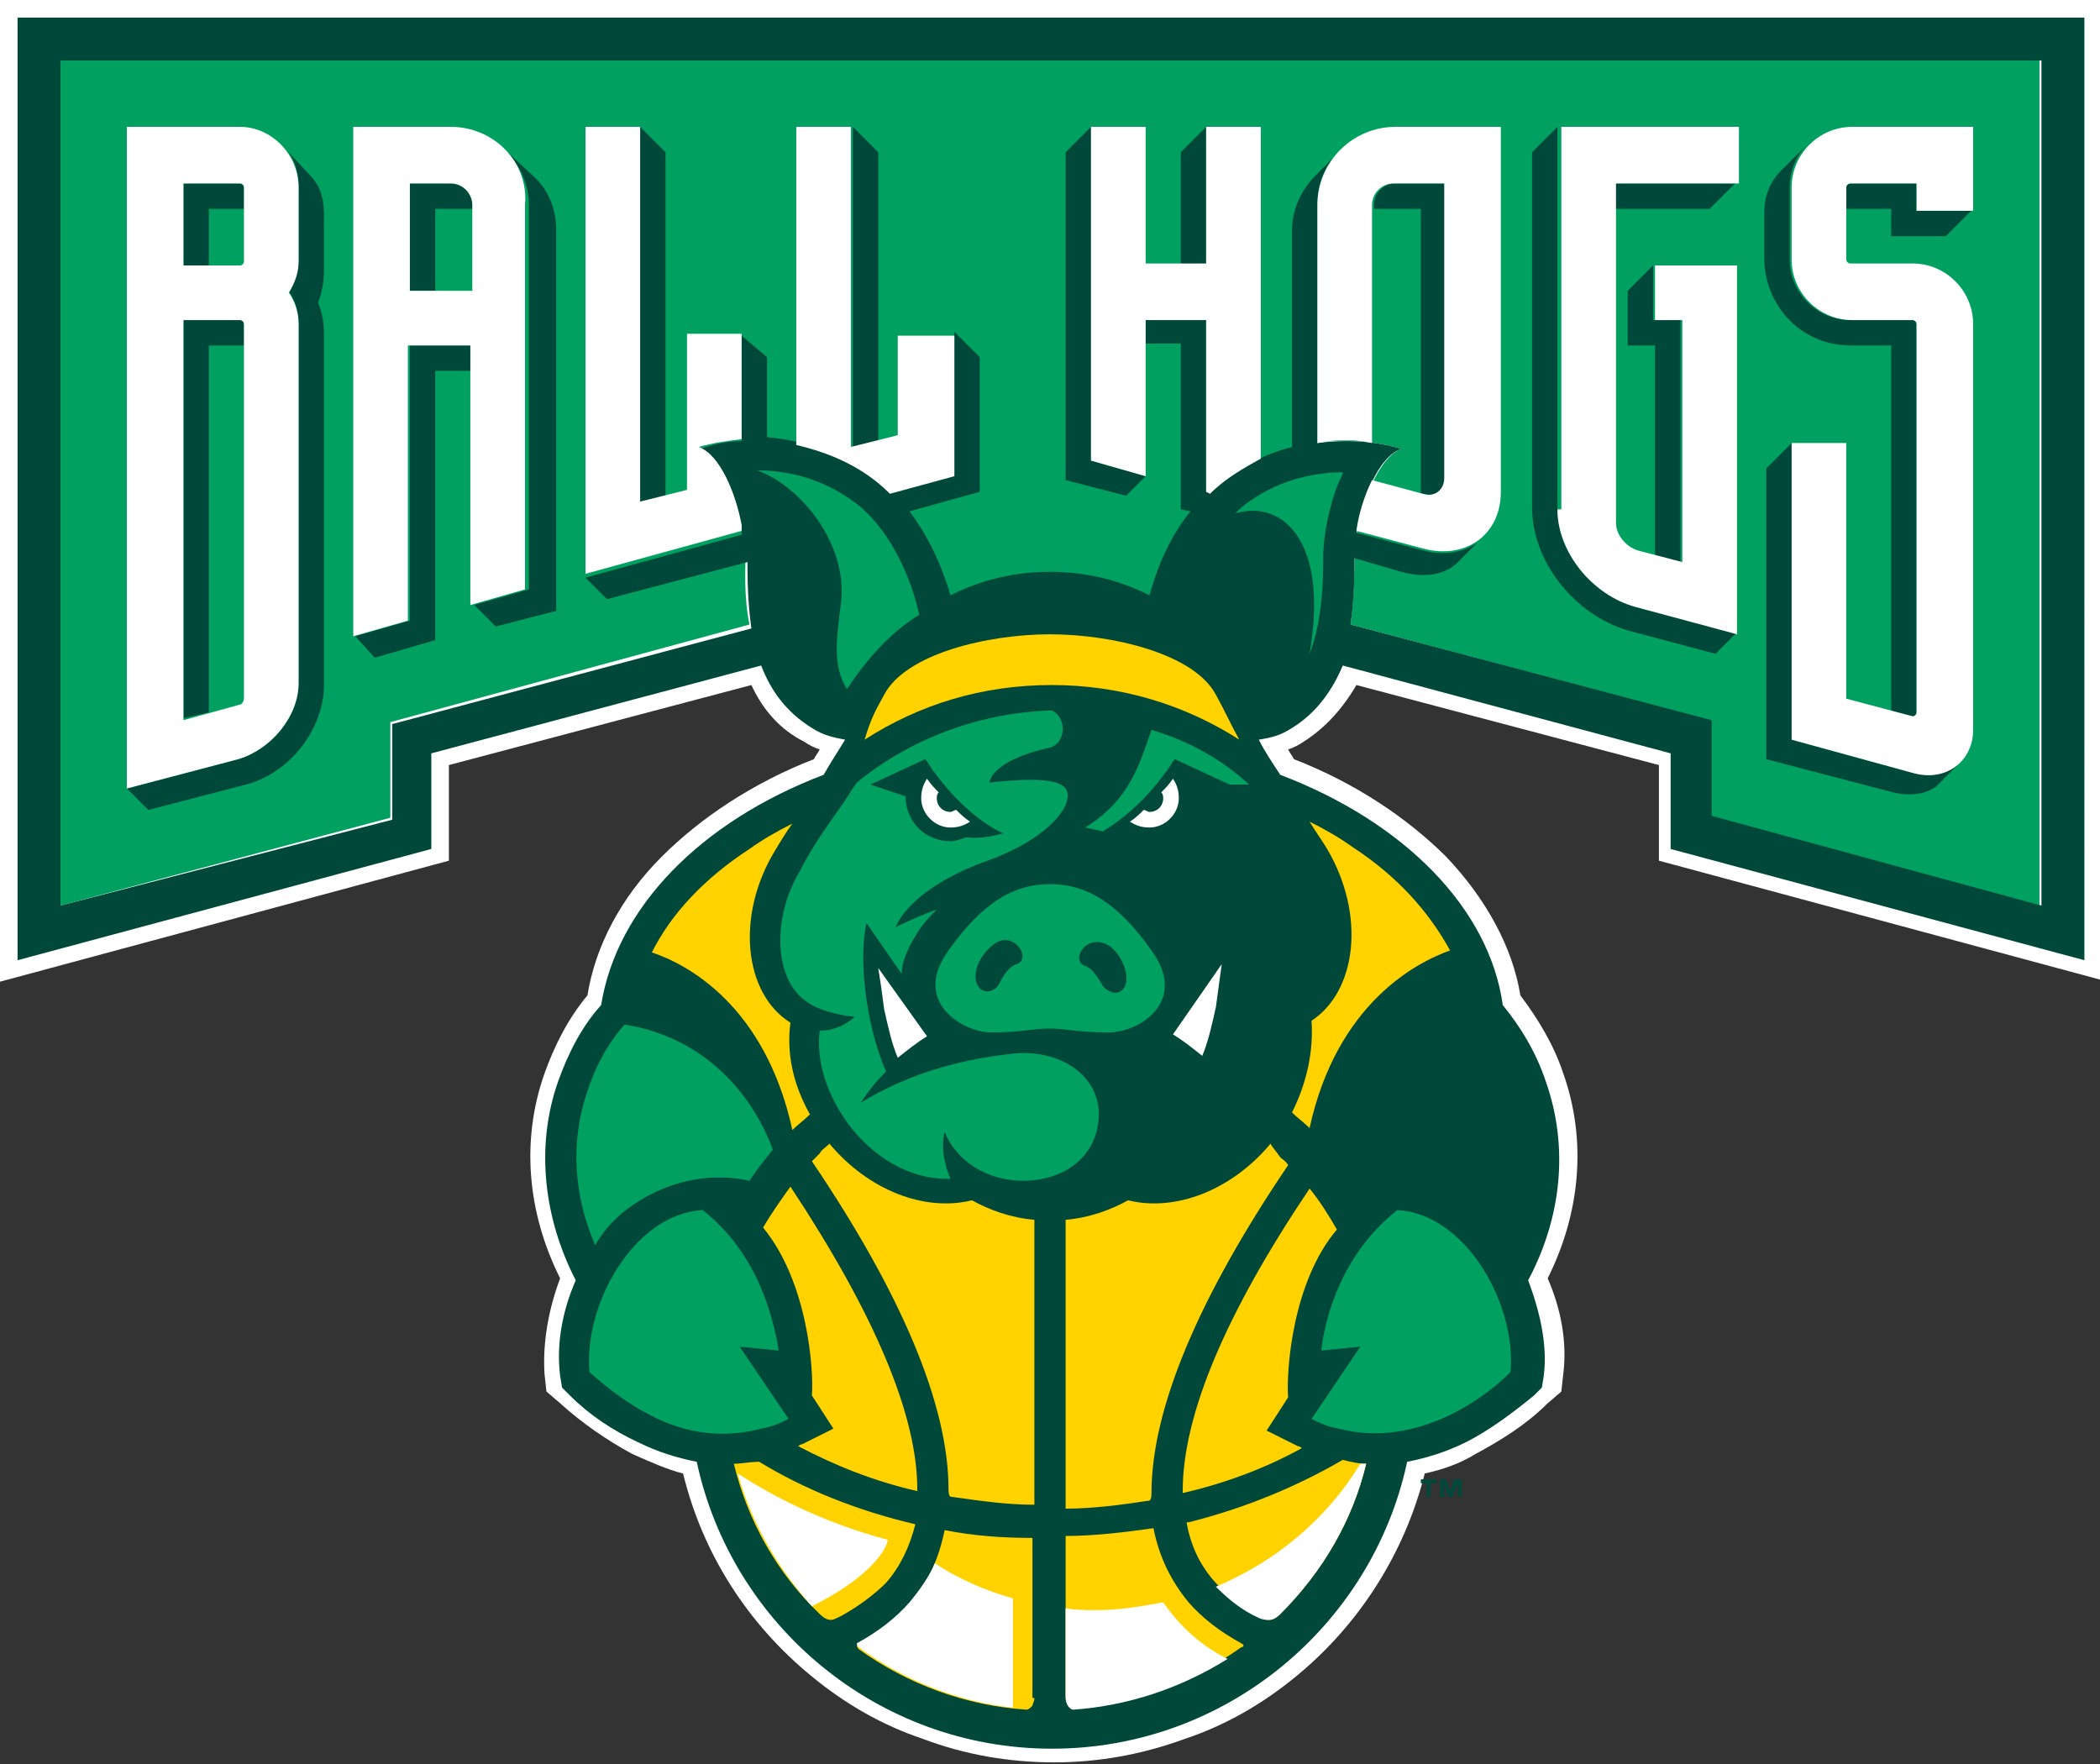
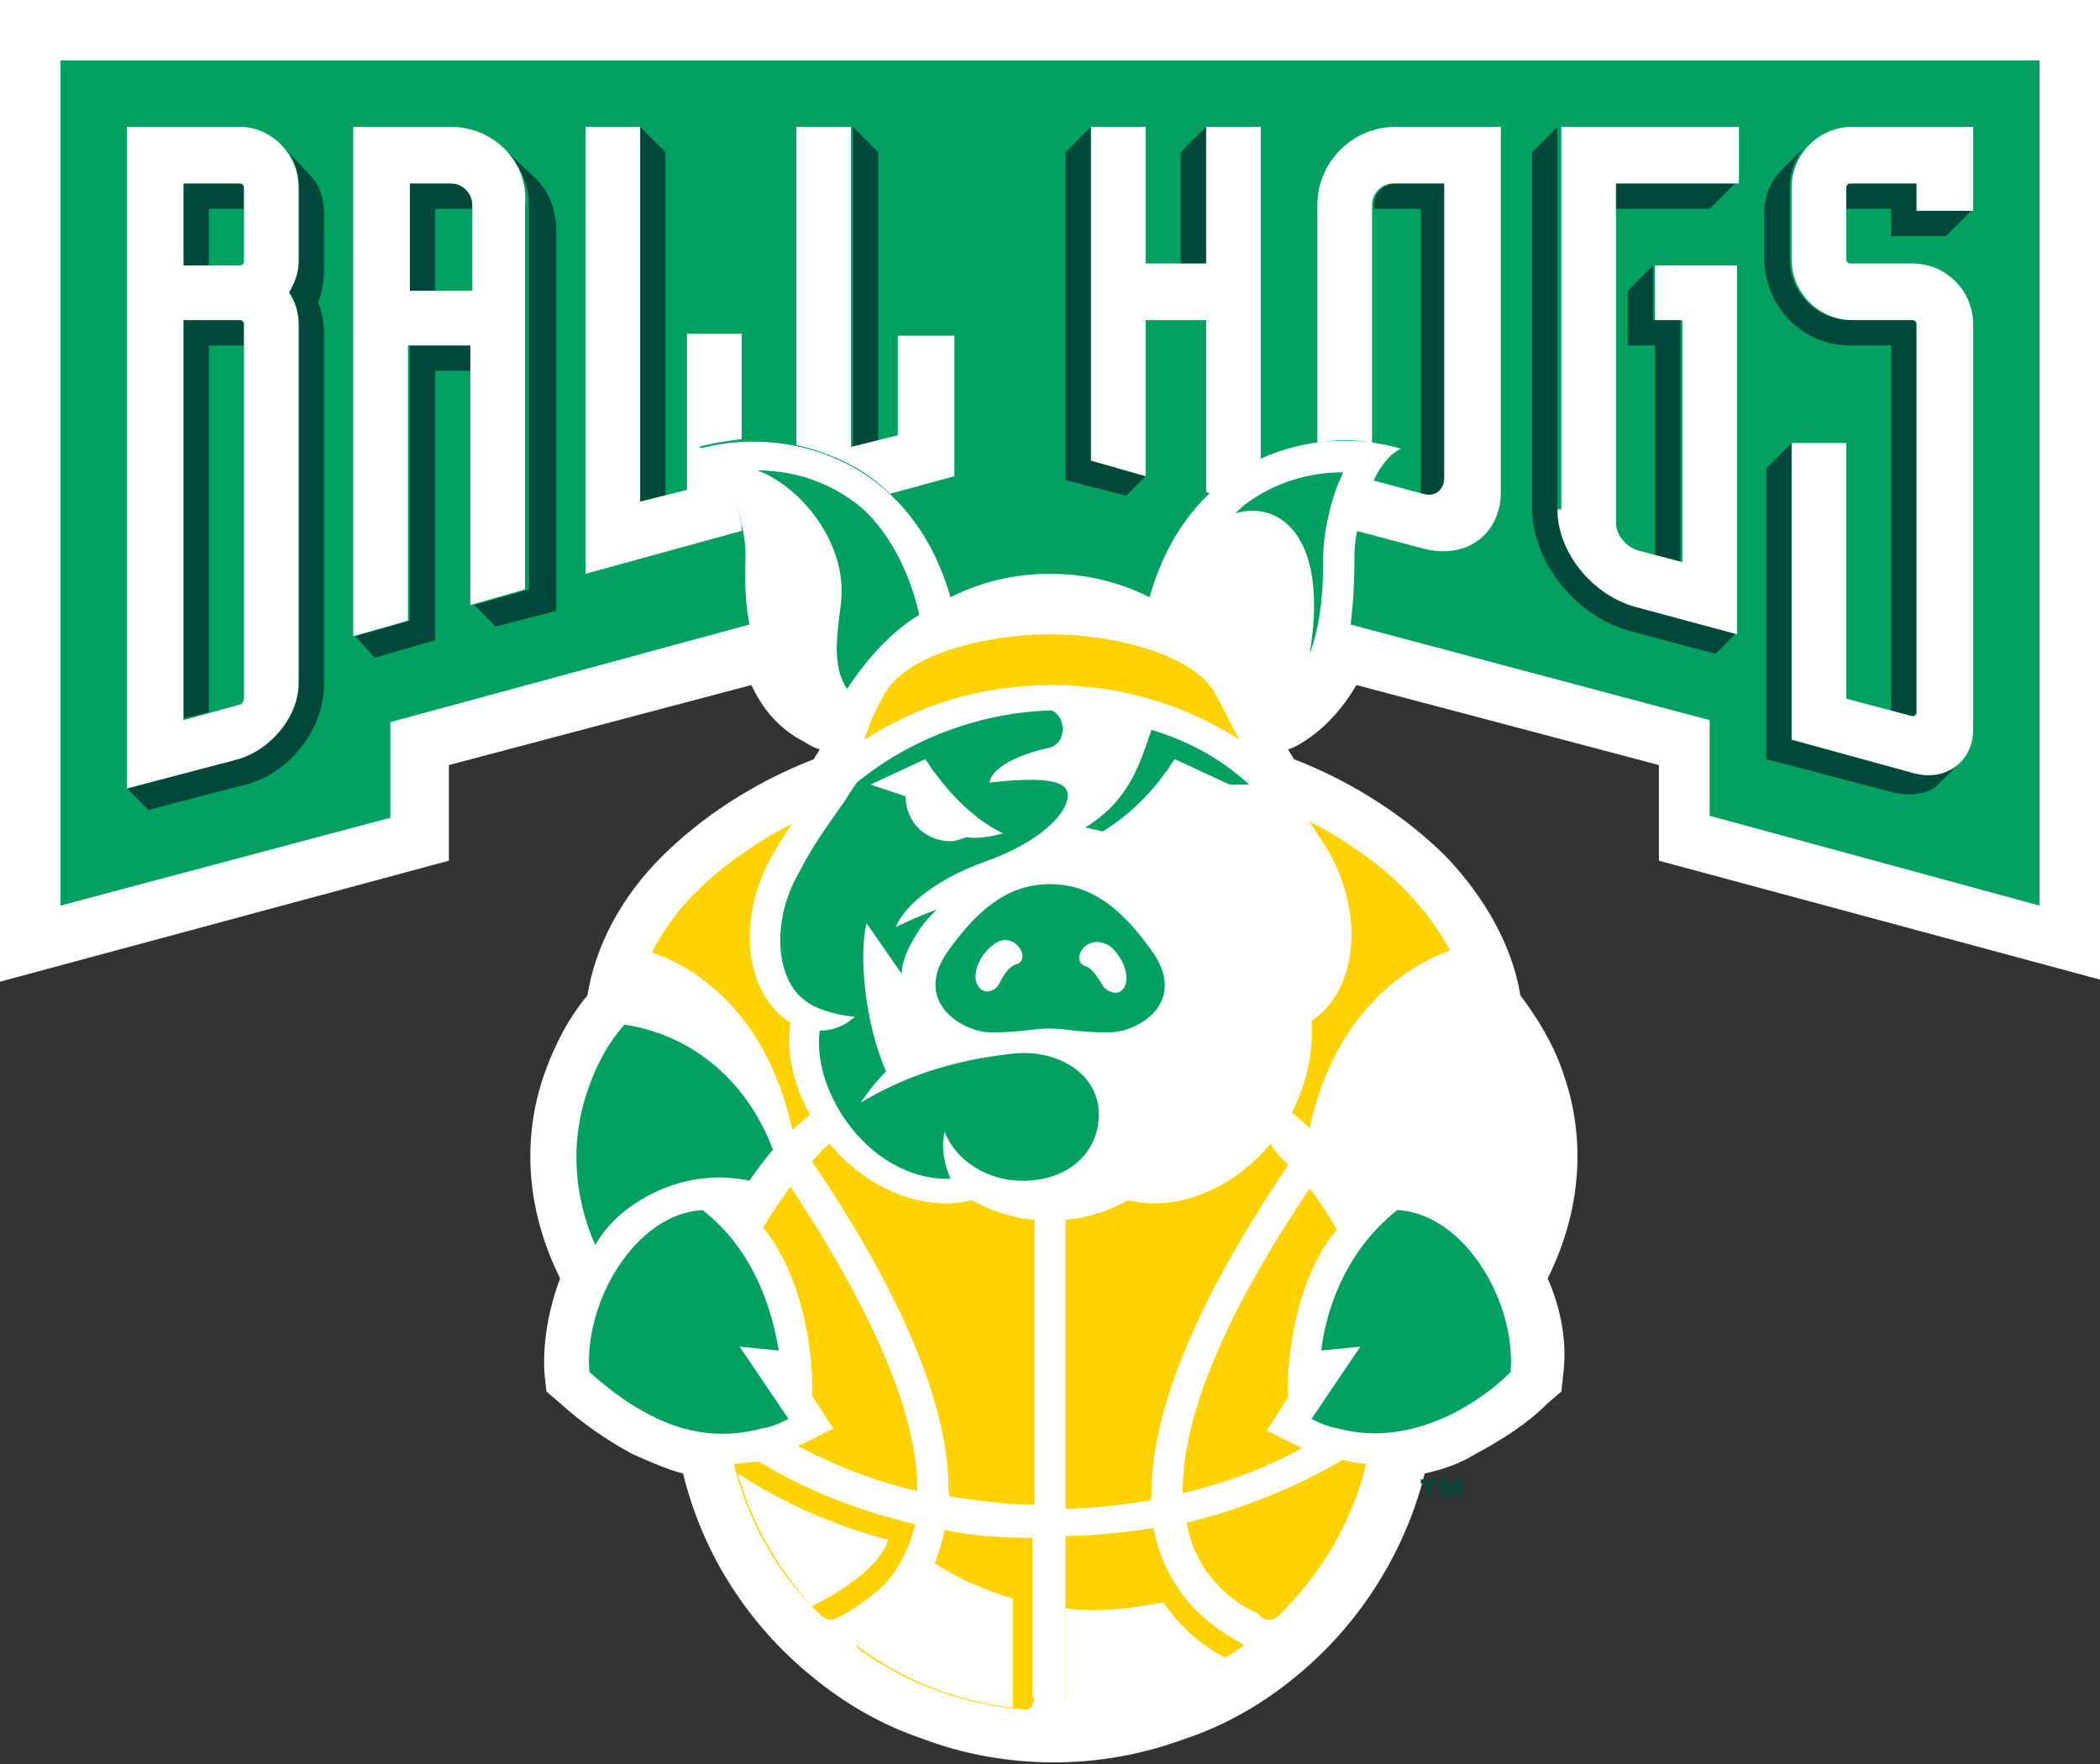
<svg xmlns="http://www.w3.org/2000/svg" id="Layer_1" x="0px" y="0px" viewBox="0 0 107.6 90.4" style="enable-background:new 0 0 107.6 90.4;" xml:space="preserve">
  <rect x="0" y="0" width="107.6" height="90.4" fill="#333333" stroke="none" />
  <style type="text/css"> .st0{fill:#D2AA41;} .st1{fill:#002B5C;} .st2{fill:#FFFFFF;} .st3{fill:#E31837;} .st4{fill:#231F20;} .st5{fill:url(#SVGID_1_);} .st6{fill:#D1A941;} .st7{fill:url(#SVGID_2_);} .st8{fill:#00002A;} .st9{fill:url(#SVGID_3_);} .st10{fill:#001846;} .st11{fill:#DCE5EB;} .st12{fill:#E21936;} .st13{fill:url(#SVGID_4_);} .st14{fill:url(#SVGID_5_);} .st15{fill:url(#SVGID_6_);} .st16{fill:url(#SVGID_7_);} .st17{fill:url(#SVGID_8_);} .st18{fill:#828E96;} .st19{fill:#9D0620;} .st20{fill:#022E61;} .st21{fill:#9C8C85;} .st22{fill:#FDFDFD;} .st23{fill:#F17636;} .st24{fill:#EF7636;} .st25{fill:#37246A;} .st26{fill:#FFC425;} .st27{fill:#00A160;} .st28{fill:#00483A;} .st29{fill:#FFD200;} .st30{fill:#B0B7BC;} .st31{fill:#652D89;} .st32{fill:#C4CED4;} .st33{fill:#0080C5;} .st34{fill:#00539B;} .st35{fill:#002D62;} .st36{fill:#D31245;} .st37{fill:#98002E;} </style>
  <g>
    <path class="st2" d="M0,0v50.3l23-6.2v-4.9l15.5-4.1c0.6,1.3,1.5,2.3,2.7,2.9c0.3,0.2,0.5,0.3,0.8,0.4c-0.1,0.2-0.2,0.3-0.3,0.5 c-3.1,1.2-5.8,3-7.8,5c-2.1,2.1-3.4,4.6-3.8,7.1c-1,1.2-1.7,2.6-2.2,4c-1.2,3.4-0.9,7.1,0.8,10.5c-0.6,1.6-0.9,3.3-0.8,4.9l0.1,0.9 l0.7,0.6c1.1,1,2.4,1.9,3.7,2.6c0.9,0.4,1.8,0.8,2.6,1c1,4.1,3.3,7.7,6.6,10.4c1.7,1.4,3.6,2.5,5.7,3.2c2.1,0.8,4.4,1.2,6.7,1.2h0 c2.3,0,4.5-0.4,6.7-1.2c2.1-0.7,4-1.8,5.7-3.2c3.3-2.7,5.6-6.4,6.6-10.4c0.9-0.2,1.8-0.5,2.6-1c1.3-0.7,2.6-1.5,3.7-2.6l0.7-0.6 l0.1-0.9c0.2-1.6-0.1-3.3-0.8-4.9c1.7-3.4,2-7.1,0.8-10.5c-0.5-1.5-1.3-2.8-2.2-4c-0.4-2.5-1.8-5-3.8-7.1c-2-2-4.7-3.8-7.8-5 c-0.1-0.2-0.2-0.3-0.3-0.5c0.3-0.1,0.5-0.2,0.8-0.4c1.1-0.7,2-1.7,2.7-2.9l15.5,4.1v4.9l23,6.2V0H0z" />
    <path class="st27" d="M104.5,46.4l0-43.3H3.1l0,43.3l16.9-4.5v-4.9L38.4,32c-0.3-1.5-0.2-2.9-0.2-3.6c0-1.6-1-5-2.4-5.4 c4.3-1.2,10.8,0.3,12.9,7.6c1.6-0.8,3.3-1.2,5.1-1.2c1.8,0,3.5,0.4,5.1,1.2c2.1-7.4,8.6-8.9,12.9-7.6c-1.4,0.5-2.4,3.9-2.4,5.4 c0,0.7,0,2.1-0.2,3.6l18.4,4.9v4.9L104.5,46.4z" />
    <g>
      <path class="st28" d="M98,39.6l-6.2-1.7V22.7L90.5,24v14.9l6.5,1.7c0.8,0.2,1.7,0.1,2.2-0.3l1.1-1.1C99.6,39.7,98.8,39.8,98,39.6z " />
      <polygon class="st28" points="55.9,6.5 54.6,7.8 54.6,24.6 57.7,25.4 58.7,24.4 55.9,23.6 " />
      <polygon class="st28" points="61.8,6.5 60.5,7.8 60.5,13.6 61.8,13.6 " />
      <polygon class="st28" points="45,7.8 43.7,6.5 43.7,22.9 45,22.6 " />
      <polygon class="st28" points="34.1,7.8 32.8,6.5 32.8,25.8 34.1,25.5 " />
      <path class="st28" d="M22.3,10.7h1.9v-0.2c0-0.6-0.5-1.1-1.1-1.1H21v5.5h1.3V10.7z" />
      <polygon class="st28" points="24.3,17.7 21,17.7 21,31.8 18.2,32.6 19.2,33.7 22.3,32.8 22.3,19 24.3,19 " />
      <path class="st28" d="M10.7,17.7h1.8v-1.1c0-0.1-0.1-0.2-0.2-0.2H9.4v20.4l1.3-0.3V17.7z" />
      <path class="st28" d="M10.7,10.7h1.8V9.6c0-0.1-0.1-0.2-0.2-0.2H9.4v4.2h1.3V10.7z" />
      <path class="st28" d="M14.6,7.6c0.5,0.5,0.7,1.2,0.7,2v3.7c0,0.6-0.2,1.2-0.5,1.6c0.3,0.5,0.5,1,0.5,1.6V35c0,1.7-1.4,3.4-3.1,3.9 l-5.7,1.5l1.1,1.1l5-1.3c2.3-0.6,4-2.9,4-5.1V17.1c0-0.6-0.1-1.1-0.3-1.6c0.2-0.5,0.3-1.1,0.3-1.6v-2.3c0-0.7,0.1-1.8-0.7-2.6 L14.6,7.6z" />
      <path class="st28" d="M25.9,7.7c0.7,0.7,1.2,1.7,1.2,2.8v19.7L24.3,31l1.1,1.1l3.1-0.8V11.8c0-1.1-0.4-2.1-1.2-2.8L25.9,7.7z" />
      <path class="st28" d="M96.9,12.1h2.8l1.3-1.3h-2.8V9.4h-3.4c-0.1,0-0.2,0.1-0.2,0.2v1.1h2.3V12.1z" />
      <polygon class="st28" points="82.6,10.7 87.6,10.7 88.9,9.4 82.6,9.4 " />
      <polygon class="st28" points="83.4,14.9 83.4,17.7 84.8,17.7 84.8,28.5 86.1,28.9 86.1,16.4 84.7,16.4 84.7,13.6 " />
      <path class="st28" d="M72.8,25.3l0.2,0c0.6,0.2,1.1-0.2,1.1-0.8V9.4h-2.6c-0.6,0-1.1,0.5-1.1,1.1v0.2h2.4V25.3z" />
      <path class="st28" d="M79.8,26.1V6.5l-1.3,1.3v18.2c0,2.8,2.2,5.5,4.9,6.3l4.5,1.2l1.1-1.1l-5.2-1.4 C81.5,30.5,79.8,28.2,79.8,26.1z" />
      <path class="st28" d="M94.8,17.7h2.1v18.8l1.1,0.3c0.1,0,0.2,0,0.2-0.2V16.6c0-0.1-0.1-0.2-0.2-0.2h-3.2c-1.7,0-3.1-1.4-3.1-3.1 V9.6c0-0.8,0.3-1.6,0.9-2.2l-1.3,1.3c-0.6,0.6-0.9,1.3-0.9,2.2v2.5C90.5,15.8,92.4,17.7,94.8,17.7z" />
    </g>
-     <path class="st28" d="M0.9,0.9v48.3l21.2-5.7v-4.9L39,34.1c0.5,1.3,1.3,2.4,2.6,3.2c0.6,0.4,1.2,0.5,1.7,0.6 c-0.3,0.5-0.7,1.1-1.1,1.8c-6.3,2.4-10.6,6.8-11.4,11.8c-1,1.1-1.7,2.5-2.2,3.9c-1.2,3.4-0.7,7.1,0.9,10.2c-0.7,1.6-1,3.3-0.8,4.9 l0.1,0.6l0.4,0.4c1,1,2.2,1.8,3.5,2.4c1,0.5,2,0.8,3,1c1.8,8.4,9.3,14.7,18.2,14.7c8.9,0,16.4-6.3,18.2-14.7c1-0.2,2-0.5,3-1 c1.2-0.6,2.4-1.5,3.5-2.4l0.4-0.4l0.1-0.6c0.2-1.6-0.2-3.3-0.8-4.9c1.7-3.2,2.1-6.8,0.9-10.2c-0.5-1.5-1.3-2.8-2.2-3.9 c-0.7-5-5.1-9.4-11.4-11.8c-0.4-0.6-0.8-1.2-1.1-1.8c0.6-0.1,1.1-0.2,1.7-0.6c1.3-0.8,2.1-2,2.6-3.2l16.8,4.5v4.9l21.2,5.7V0.9H0.9 z M87.7,41.8v-4.9L69.2,32c0.2-1.4,0.2-2.6,0.2-3.4l2.4,0.7c1.1,0.3,2.1,0.2,2.8-0.4l1.1-1.1c-0.7,0.5-1.7,0.7-2.8,0.4l-3.4-0.9 c0.3-1.7,1.1-3.9,2.3-4.3c-1.3-0.4-2.8-0.5-4.3-0.3V10.5c0-1.1,0.4-2.1,1.2-2.8L67.4,9c-0.7,0.7-1.2,1.7-1.2,2.8l0,11.1 c-1.5,0.4-2.9,1.1-4.2,2.3l-0.2-0.1v-8.8h-3.1v1.3h1.8v8.5l0.5,0.1c-0.9,1.1-1.6,2.5-2.1,4.3c-1.6-0.8-3.3-1.2-5.1-1.2 c-1.8,0-3.5,0.4-5.1,1.2c-0.5-1.7-1.2-3.1-2.1-4.3l3.6-1v-6.9l-1.3-1.3v7.2l-3.3,0.9c-1.8-1.7-4.1-2.5-6.3-2.7v-4.1L38,17.2v5.4 c-0.8,0-1.5,0.2-2.2,0.4c1.1,0.3,1.9,2.3,2.2,4v0.4l-8,2.2l1.1,1.1l7.2-1.9c0,0.7,0,2,0.2,3.4l-18.4,4.9v4.9L3.1,46.4l0-43.3h101.5 l0,43.3L87.7,41.8z" />
    <g>
      <polygon class="st28" points="72.8,76 73.1,76 73.1,76.7 73.3,76.7 73.3,76 73.6,76 73.6,75.8 72.8,75.8 " />
      <polygon class="st28" points="74.5,75.8 74.3,76.4 74.3,76.4 74.1,75.8 73.8,75.8 73.8,76.7 74,76.7 74,76 74,76 74.2,76.7 74.4,76.7 74.7,76 74.7,76 74.7,76.7 74.9,76.7 74.9,75.8 " />
    </g>
    <path class="st29" d="M62.3,35.6c-1.1-2.1-5.3-3.1-8.5-3.1s-7.4,1-8.5,3.1c-0.5,0.9-0.7,1.3-1,2.3c2.8-1.8,6-2.8,9.6-2.8 c3.5,0,6.8,1,9.6,2.8C63,37,62.8,36.5,62.3,35.6z" />
    <path class="st29" d="M40.5,52.4c-2.4-1.5-2.8-5.5-0.8-8.8c0.3-0.5,0.6-1,0.9-1.4c-0.8,0.4-1.5,0.8-2.2,1.3c-2.3,1.5-4,3.3-5,5.3 c1.8,0.6,5.8,2.7,7.2,9.1c0.3-0.3,0.6-0.5,0.9-0.8C40.6,55.5,40.3,53.9,40.5,52.4z" />
    <path class="st29" d="M69.3,43.4c-0.7-0.5-1.4-0.9-2.2-1.3c0.3,0.5,0.6,0.9,0.9,1.4c2,3.4,1.5,7.3-0.8,8.8c0.1,1.5-0.2,3.1-1,4.7 c0.3,0.3,0.6,0.5,0.9,0.8c1.4-6.4,5.5-8.5,7.2-9.1C73.2,46.7,71.6,44.9,69.3,43.4z" />
    <g>
      <path class="st29" d="M40.5,60.8c-0.5,0.7-1,1.4-1.4,2.1c2.3,2.8,2.6,7.3,2.5,8.6l1.1,1.7l-1.6,0.8c-0.1,0-0.2,0.1-0.2,0.1 c1.9,1,3.9,1.8,6.1,2.3c0,0,0-0.1,0-0.1C47,72.5,44.8,67.3,40.5,60.8z" />
      <path class="st29" d="M46.9,78.1C46.9,78.1,46.8,78,46.9,78.1c-3-0.7-5.7-1.8-8-3.2C38.4,74.9,38,75,37.6,75 c0.7,2.9,2.2,5.6,4.4,7.7c0.3,0.3,0.5,0.3,0.6,0.3c0.1,0,0.3-0.1,0.5-0.2c0.9-0.5,1.7-1.1,2.3-1.7C46.1,80.3,46.6,79.3,46.9,78.1 C46.9,78.1,46.9,78.1,46.9,78.1z" />
      <path class="st29" d="M53,87c0,0.2-0.1,0.3-0.1,0.4c-0.1,0.1-0.2,0.2-0.3,0.2l0,0c-3.1-0.2-6.1-1.3-8.6-3.1 c-0.1-0.1-0.1-0.2-0.1-0.2c0,0,0,0,0,0c1.1-0.5,2-1.2,2.7-2.1c0.9-1,1.5-2.3,1.8-3.8c0,0,0,0,0,0c0,0,0,0,0,0 c1.5,0.3,3,0.4,4.5,0.4c0,0,0,0,0,0c0,0,0,0,0,0.1V87z" />
      <path class="st29" d="M49.8,61.5c-2.4,0.6-5.3-0.5-7.3-2.9c-0.2,0.2-0.4,0.3-0.5,0.5c-0.1,0.1-0.3,0.3-0.4,0.4 c4.6,6.8,7,12.5,7,16.8c0,0.4,0.1,0.4,0.2,0.4c1.4,0.2,2.8,0.4,4.2,0.4l0,0c0,0,0,0,0,0c0,0,0,0,0-0.1V62.5 C51.8,62.4,50.7,62,49.8,61.5z" />
      <path class="st29" d="M65.1,58.6c-2,2.4-4.9,3.5-7.3,2.9c-0.9,0.5-2,0.9-3.2,1v14.7c0,0,0,0,0,0.1c0,0,0,0,0,0l0,0 c1.4,0,2.9-0.2,4.2-0.4c0.1,0,0.2,0,0.2-0.4c0-4.3,2.4-10,7-16.8c-0.1-0.2-0.3-0.3-0.4-0.4C65.4,59,65.2,58.8,65.1,58.6z" />
      <path class="st29" d="M63.6,84.4c-2.5,1.8-5.5,2.9-8.6,3.1l0,0c-0.2,0-0.4-0.3-0.4-0.6v-8.1c0,0,0,0,0-0.1c0,0,0,0,0,0 c1.5,0,3.1-0.2,4.5-0.4c0,0,0,0,0,0c0,0,0,0,0,0c0.3,1.5,0.9,2.7,1.8,3.8c0.7,0.8,1.6,1.5,2.7,2.1c0,0,0,0,0,0 C63.8,84.3,63.7,84.4,63.6,84.4z" />
      <path class="st29" d="M68.8,74.8c-2.4,1.4-5.1,2.5-7.9,3.2c-0.1,0-0.1,0-0.1,0c0,0,0,0,0,0c0.2,1.2,0.7,2.2,1.4,3 c0.6,0.7,1.4,1.3,2.3,1.7C64.7,83,64.9,83,65,83c0.1,0,0.3,0,0.6-0.3c2.2-2.2,3.7-4.8,4.4-7.7C69.6,75,69.2,74.9,68.8,74.8z" />
      <path class="st29" d="M66.5,74.1l-1.6-0.8l1.1-1.7c-0.1-1.3,0.2-5.9,2.5-8.6c-0.4-0.7-0.9-1.5-1.4-2.1c-4.3,6.4-6.5,11.6-6.5,15.5 c0,0,0,0.1,0,0.1c2.2-0.5,4.3-1.3,6.1-2.3C66.7,74.2,66.6,74.1,66.5,74.1z" />
      <g>
        <g>
          <path class="st2" d="M59.6,82.1c-1.1,0.2-2.2,0.4-3.4,0.4c-0.5,0-1.1,0-1.6-0.1V87c0,0.3,0.2,0.6,0.4,0.6l0,0 c2.8-0.2,5.5-1.1,7.9-2.6C61.3,84.2,60.3,83.1,59.6,82.1z" />
          <path class="st2" d="M46.6,82.1c-0.7,0.8-1.6,1.5-2.7,2.1c0,0,0,0,0,0c0,0,0,0.1,0.1,0.2c2.3,1.7,5.1,2.8,7.9,3.1v-5.6 c-1.4-0.4-2.8-1-4-1.8C47.6,80.8,47.1,81.5,46.6,82.1z" />
-           <path class="st2" d="M69.7,75c-1.7,2.8-4.3,5-7.4,6.3c0.6,0.6,1.3,1.2,2.2,1.6C64.7,83,64.9,83,65,83c0.1,0,0.3,0,0.6-0.3 c2.2-2.2,3.7-4.8,4.4-7.7C69.9,75,69.8,75,69.7,75z" />
          <path class="st2" d="M45.5,78.9c-3.4-0.9-6-2.3-7.7-3.4c0.7,2.5,2,4.8,3.8,6.8C44.2,81,45.3,79.7,45.5,78.9z" />
        </g>
      </g>
    </g>
    <g>
      <g>
        <g>
          <path class="st2" d="M23.1,6.5h-5v26.1l2.8-0.8V17.7h3.2V31l2.8-0.8V10.5C27.1,8.3,25.3,6.5,23.1,6.5z M24.3,14.9H21V9.4h2.1 c0.6,0,1.1,0.5,1.1,1.1V14.9z" />
          <path class="st2" d="M45.6,25.3l3.3-0.9v-7.2H46v5.1l-2.4,0.6V6.5h-2.8v16.3C42.5,23.2,44.2,23.9,45.6,25.3z" />
          <path class="st2" d="M38,26.9c-0.3-1.6-1.1-3.6-2.2-4c0.7-0.2,1.4-0.3,2.2-0.4v-5.4h-2.8v8l-2.4,0.6V6.5h-2.8v22.9l8-2.2V26.9z" />
          <path class="st2" d="M12.3,6.5H6.5v33.9l5.7-1.5c1.7-0.5,3.1-2.2,3.1-3.9V16.6c0-0.6-0.2-1.2-0.5-1.6c0.3-0.5,0.5-1,0.5-1.6V9.6 C15.3,7.9,13.9,6.5,12.3,6.5z M12.5,35.8c0,0.1-0.1,0.3-0.2,0.3l-2.9,0.8V16.4h2.9c0.1,0,0.2,0.1,0.2,0.2V35.8z M12.5,13.4 c0,0.1-0.1,0.2-0.2,0.2H9.4V9.4h2.9c0.1,0,0.2,0.1,0.2,0.2V13.4z" />
          <path class="st2" d="M58.7,16.4h3.1v8.8l0.2,0.1c0.8-0.8,1.7-1.3,2.6-1.8v-17h-2.8v7h-3.1v-7h-2.8v17.1l2.8,0.8V16.4z" />
          <path class="st2" d="M79.8,26.1c0,2.2,1.8,4.4,4,5l5.2,1.4V13.6h-4.2v2.8h1.4v12.4l-2.3-0.6c-0.6-0.2-1.1-0.8-1.1-1.4V9.4h6.3 V6.5h-9.1V26.1z" />
          <path class="st2" d="M70.3,22.7V10.5c0-0.6,0.5-1.1,1.1-1.1h2.6v15.1c0,0.6-0.5,1-1.1,0.8l-2.6-0.7c-0.4,0.8-0.7,1.8-0.8,2.6 l3.4,0.9c2.2,0.6,4-0.7,4-2.9V6.5h-5.4c-2.2,0-4,1.8-4,4v12.2C68.5,22.5,69.4,22.5,70.3,22.7z" />
          <path class="st2" d="M101.1,10.8V6.5h-6.2c-1.7,0-3.1,1.4-3.1,3.1v3.7c0,1.7,1.4,3.1,3.1,3.1H98c0.1,0,0.2,0.1,0.2,0.2v19.9 c0,0.1-0.1,0.2-0.2,0.2l-3.4-0.9V22.7h-2.8v15.2l6.2,1.7c1.7,0.5,3.1-0.6,3.1-2.2V16.6c0-1.7-1.4-3.1-3.1-3.1h-3.2 c-0.1,0-0.2-0.1-0.2-0.2V9.6c0-0.1,0.1-0.2,0.2-0.2h3.4v1.4H101.1z" />
        </g>
      </g>
    </g>
    <path class="st27" d="M43.1,30.8c-0.2,1.7-0.5,3.3,0.3,4.5c1.2-1.8,2.4-3,3.7-3.8c-0.6-2.7-2-4.9-3.5-5.9c-1.7-1.2-3.5-1.5-4.8-1.5 C41,24.9,43.4,27.8,43.1,30.8z" />
    <g>
      <path class="st27" d="M51.8,54L51.8,54c-2.8,0.3-5.4,1.1-7.7,2.5c0.4-0.6,0.8-1.1,1.3-1.6c-1.1-2.5-1.4-6-1-7.6l1.8,2.6 c0-0.6,0.3-1.3,0.8-2.1c0.3-0.5,0.7-0.9,1-1.2c-1.1,0.4-2.1,0.9-2.1,0.9c0.3-0.8,1.6-2.3,4.7-3.4c3.3-1.2,4.5-3,4-3.7 c-0.3-0.4-1.3-0.6-3.9-0.3c0,0,0-1.1,3.1-1.8c0.8-0.2,0.9-1.5,0.1-1.9c-3.6,0.1-7.2,1.4-10,3.7c-0.3,0.4-0.5,0.8-0.8,1.2 c-0.7,1-1.5,2.1-2.1,3.3c-1.5,2.5-1.3,5.6,0.3,6.7c0.5,0.4,1.5,0.7,2.5,0.8c-0.9,0.8-1.8,0.7-1.8,0.7c-0.2,1.6,0.4,3.3,1.4,4.7 c1.3,1.8,3.2,2.9,5.1,2.9c0.1,0,0.1,0,0.2,0c-0.3-0.7-0.5-1.6-0.3-2.4c0.6,1.5,2.2,2.5,4,2.5c2.4,0,3.9-1.5,3.9-3.4 C56.3,54.9,54,53.7,51.8,54z M47.4,38.9c0.2,0.2,0.3,0.5,0.5,0.7c1.1,1.5,2.4,2.6,3.5,3.1c-0.4,0.1-1.1,0.3-1.9,0.2 c-0.3,0.1-0.5,0.2-0.8,0.2c-1.3,0-2.3-1-2.3-2.3l-1.8-0.6L47.4,38.9z" />
      <path class="st2" d="M49,41.5c-0.1,0-0.2,0.1-0.3,0.1c-0.4,0-0.7-0.3-0.7-0.7c0-0.1,0-0.2,0.1-0.3c-0.2-0.2-0.4-0.4-0.6-0.7 c-0.2,0.3-0.3,0.6-0.3,1c0,0.8,0.7,1.5,1.5,1.5c0.4,0,0.7-0.1,1-0.3C49.4,41.9,49.2,41.7,49,41.5z" />
    </g>
    <g>
      <path class="st27" d="M59.7,39.6c0.2-0.2,0.3-0.5,0.5-0.7l2.8,1.3l1,0c-1.5-1.4-3.3-2.3-5-2.8c-0.6,1.7-1.1,3.6-3.4,5l0.9,0.2 C57.5,42,58.7,41,59.7,39.6z" />
      <path class="st2" d="M58.6,41.5c0.1,0,0.2,0.1,0.3,0.1c0.4,0,0.7-0.3,0.7-0.7c0-0.1,0-0.2-0.1-0.3c0.2-0.2,0.4-0.4,0.6-0.7 c0.2,0.3,0.3,0.6,0.3,1c0,0.8-0.7,1.5-1.5,1.5c-0.4,0-0.7-0.1-1-0.3C58.2,41.9,58.4,41.7,58.6,41.5z" />
    </g>
    <path class="st27" d="M59,48.7c-1.7-2.4-3.3-3.4-5.2-3.4c-1.9,0-3.5,1-5.2,3.4c-1.9,2.6,0.7,4.2,2.2,4.2c1.5,0,2.1-0.2,3-0.2 c0.8,0,1.4,0.2,3,0.2S60.9,51.3,59,48.7z M52.1,49.4c-0.4,0.1-0.7,0.6-0.9,1c-0.2,0.4-0.8,0.6-1.1,0.1c-0.3-0.5,0-1.5,0.8-2.1 C51.9,47.6,52.9,49.1,52.1,49.4z M57.6,50.6c-0.3,0.5-0.9,0.2-1.1-0.1s-0.5-0.9-0.9-1c-0.8-0.3,0.1-1.8,1.3-1 C57.6,49.1,57.9,50.1,57.6,50.6z" />
    <g>
      <path class="st27" d="M32.8,61.5c1.8-1.1,3.8-1.4,5.6-1c0.4-0.6,0.8-1.1,1.2-1.6c-1.4-3.7-4.3-5.9-7.6-6.4c-0.9,1-1.5,2.2-1.9,3.4 c-0.9,2.6-0.7,5.4,0.4,7.9C31,62.9,31.8,62.1,32.8,61.5z" />
      <path class="st27" d="M39.9,69.2c-0.3-1.8-1.1-5-3.9-7.2c-3.5,0.2-6.1,4.8-5.8,8.3c1,0.9,2.1,1.7,3.1,2.2c1.9,1,3.8,1.2,5.7,0.7 c0.6-0.1,1-0.3,1.4-0.5l-2.5-3.7L39.9,69.2z" />
      <path class="st27" d="M71.6,62c-2.8,2.2-3.7,5.4-3.9,7.2l2-0.2l-2.5,3.7c0.4,0.2,0.8,0.4,1.4,0.5c1.9,0.5,3.8,0.2,5.7-0.7 c1-0.5,2.1-1.2,3.1-2.2C77.7,66.8,75.1,62.2,71.6,62z" />
    </g>
    <g>
      <path class="st27" d="M68.8,24.2c-1.3,0-3.1,0.3-4.8,1.5c-0.3,0.2-0.5,0.4-0.7,0.6c2.4-0.7,4.8,1.4,3.8,7.2c0.7-1.8,0.7-4,0.7-5 c0-1,0.3-2.6,0.8-3.8C68.7,24.5,68.8,24.3,68.8,24.2z" />
    </g>
    <g>
-       <path class="st2" d="M45.3,51.7c0.2,0.9,0.4,1.8,0.7,2.5c0.5-0.4,1-0.8,1.5-1.1l-2.5-3.5C45.1,50.2,45.2,50.9,45.3,51.7z" />
+       <path class="st2" d="M45.3,51.7c0.2,0.9,0.4,1.8,0.7,2.5c0.5-0.4,1-0.8,1.5-1.1l-2.5-3.5C45.1,50.2,45.2,50.9,45.3,51.7" />
      <path class="st2" d="M60.1,53c0.5,0.3,1,0.7,1.5,1.1c0.3-0.7,0.5-1.6,0.7-2.5c0.1-0.7,0.2-1.5,0.3-2.2L60.1,53z" />
    </g>
  </g>
</svg>